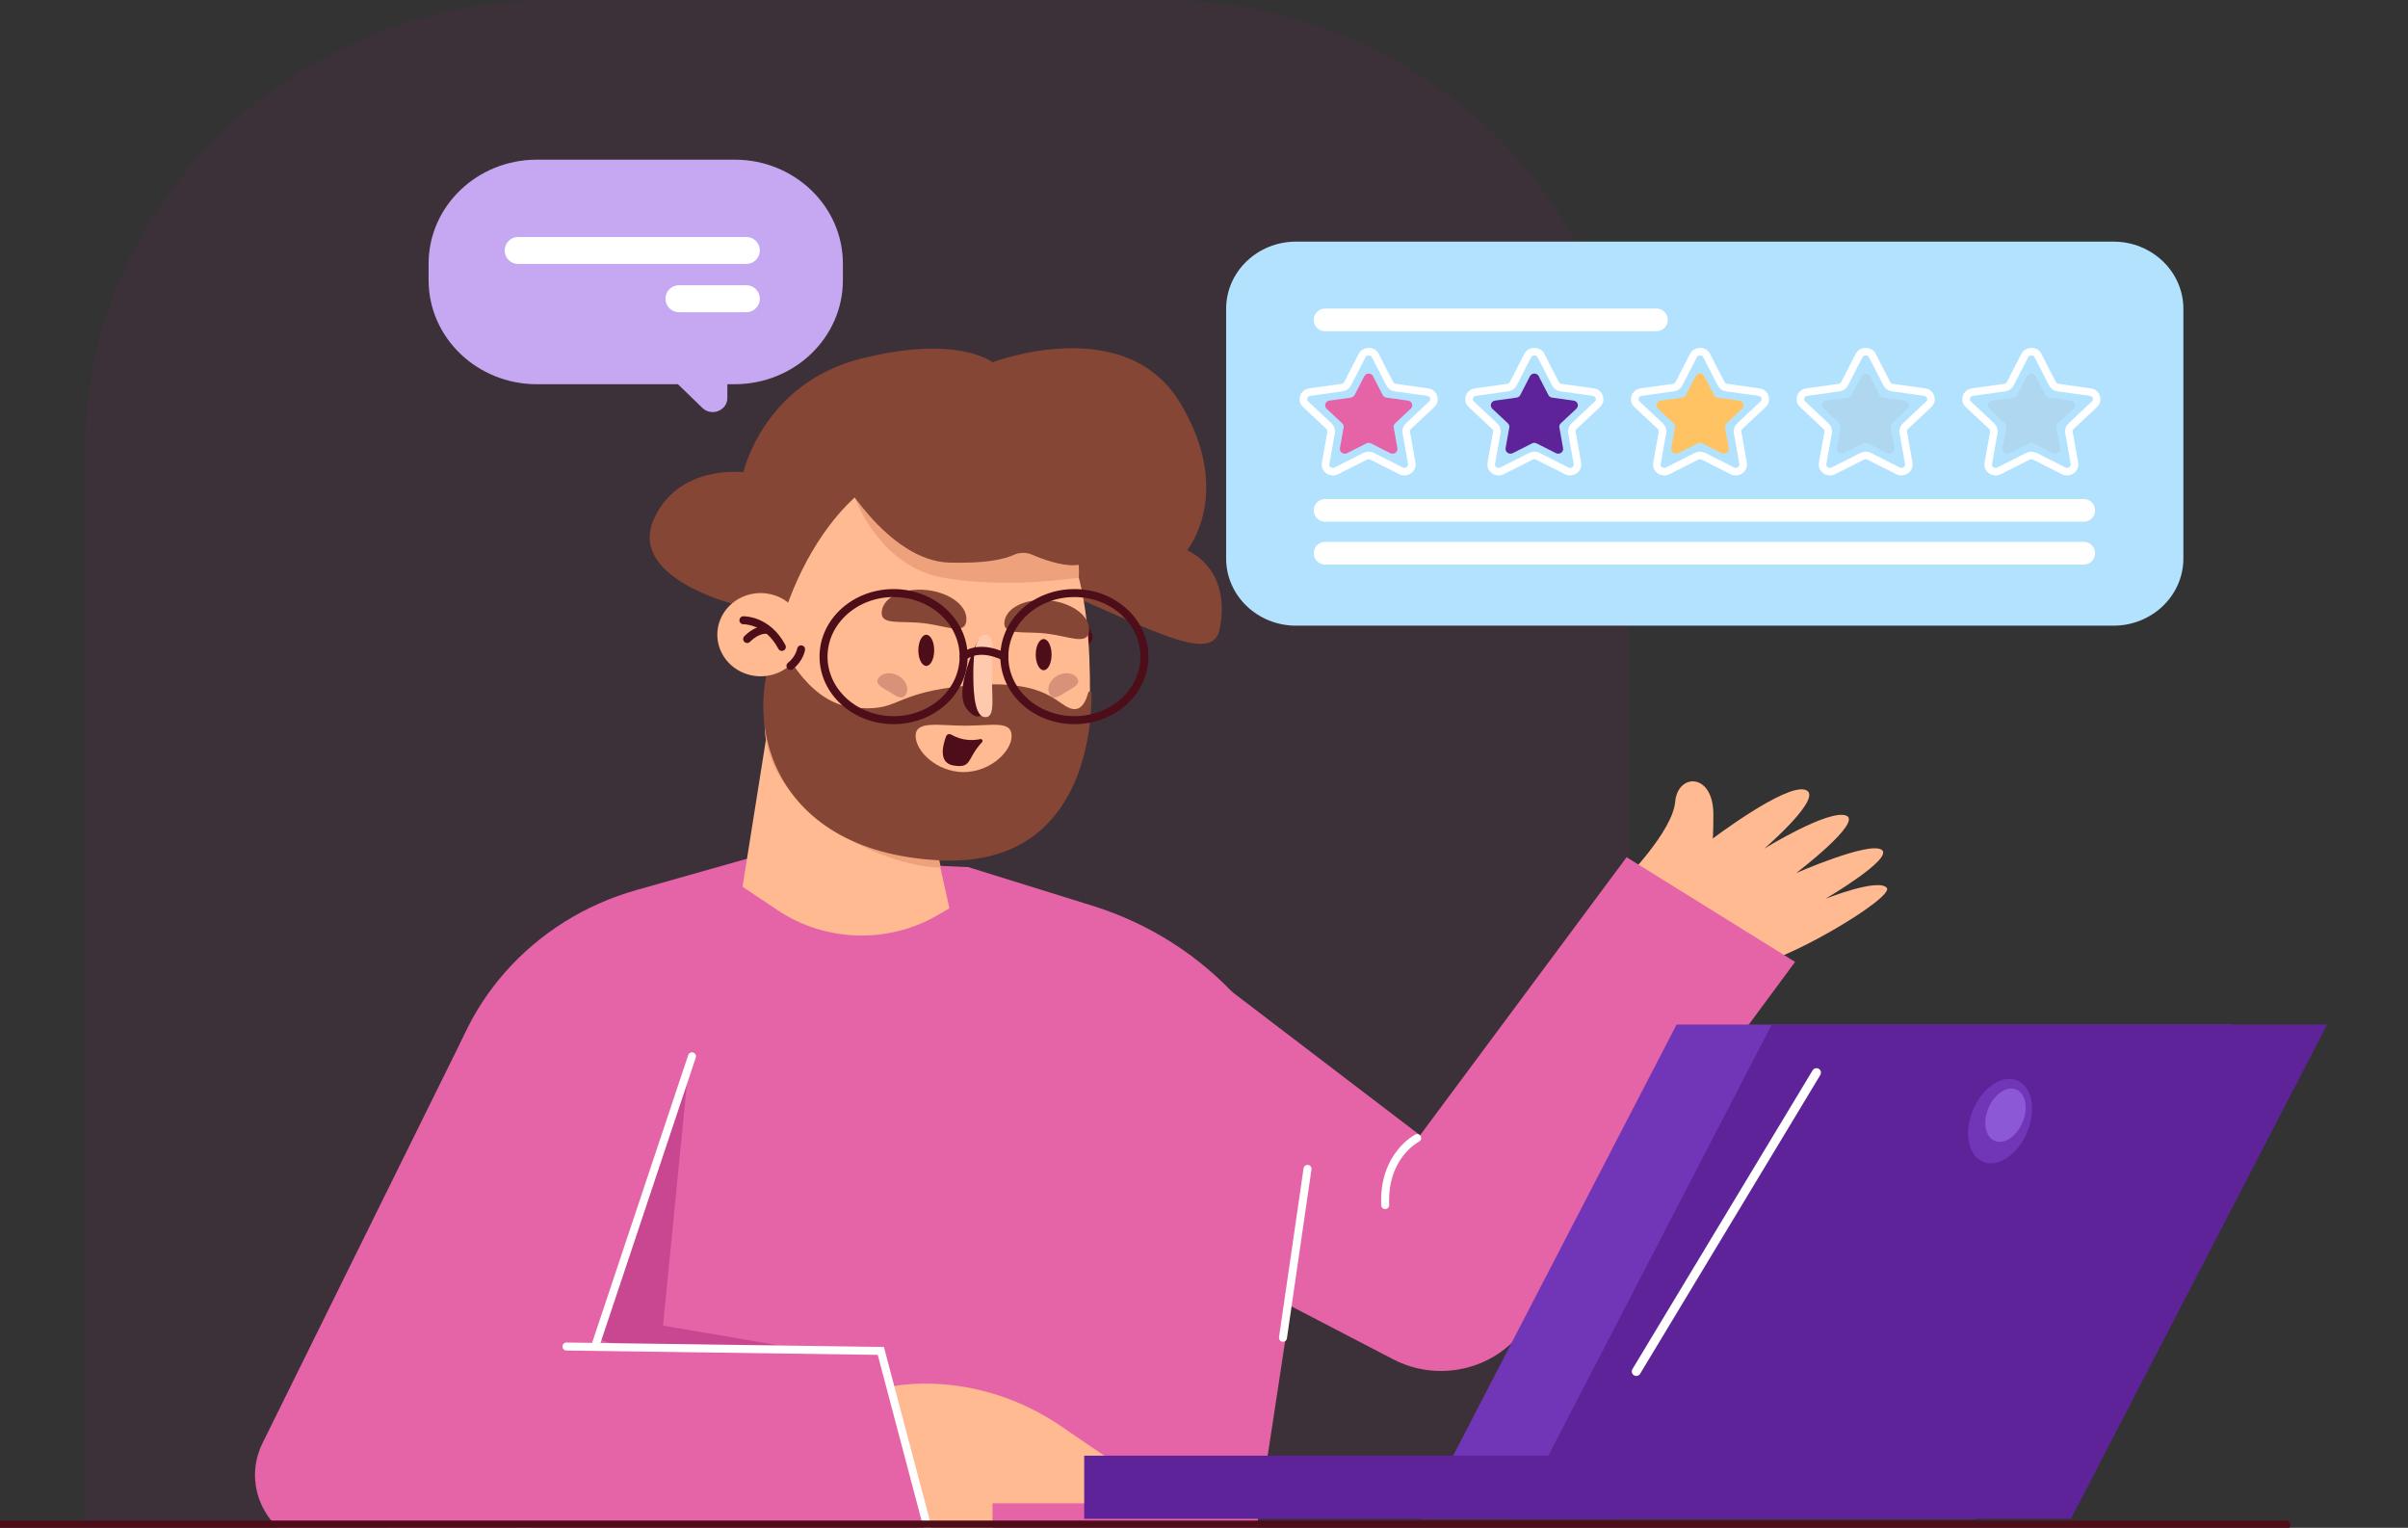
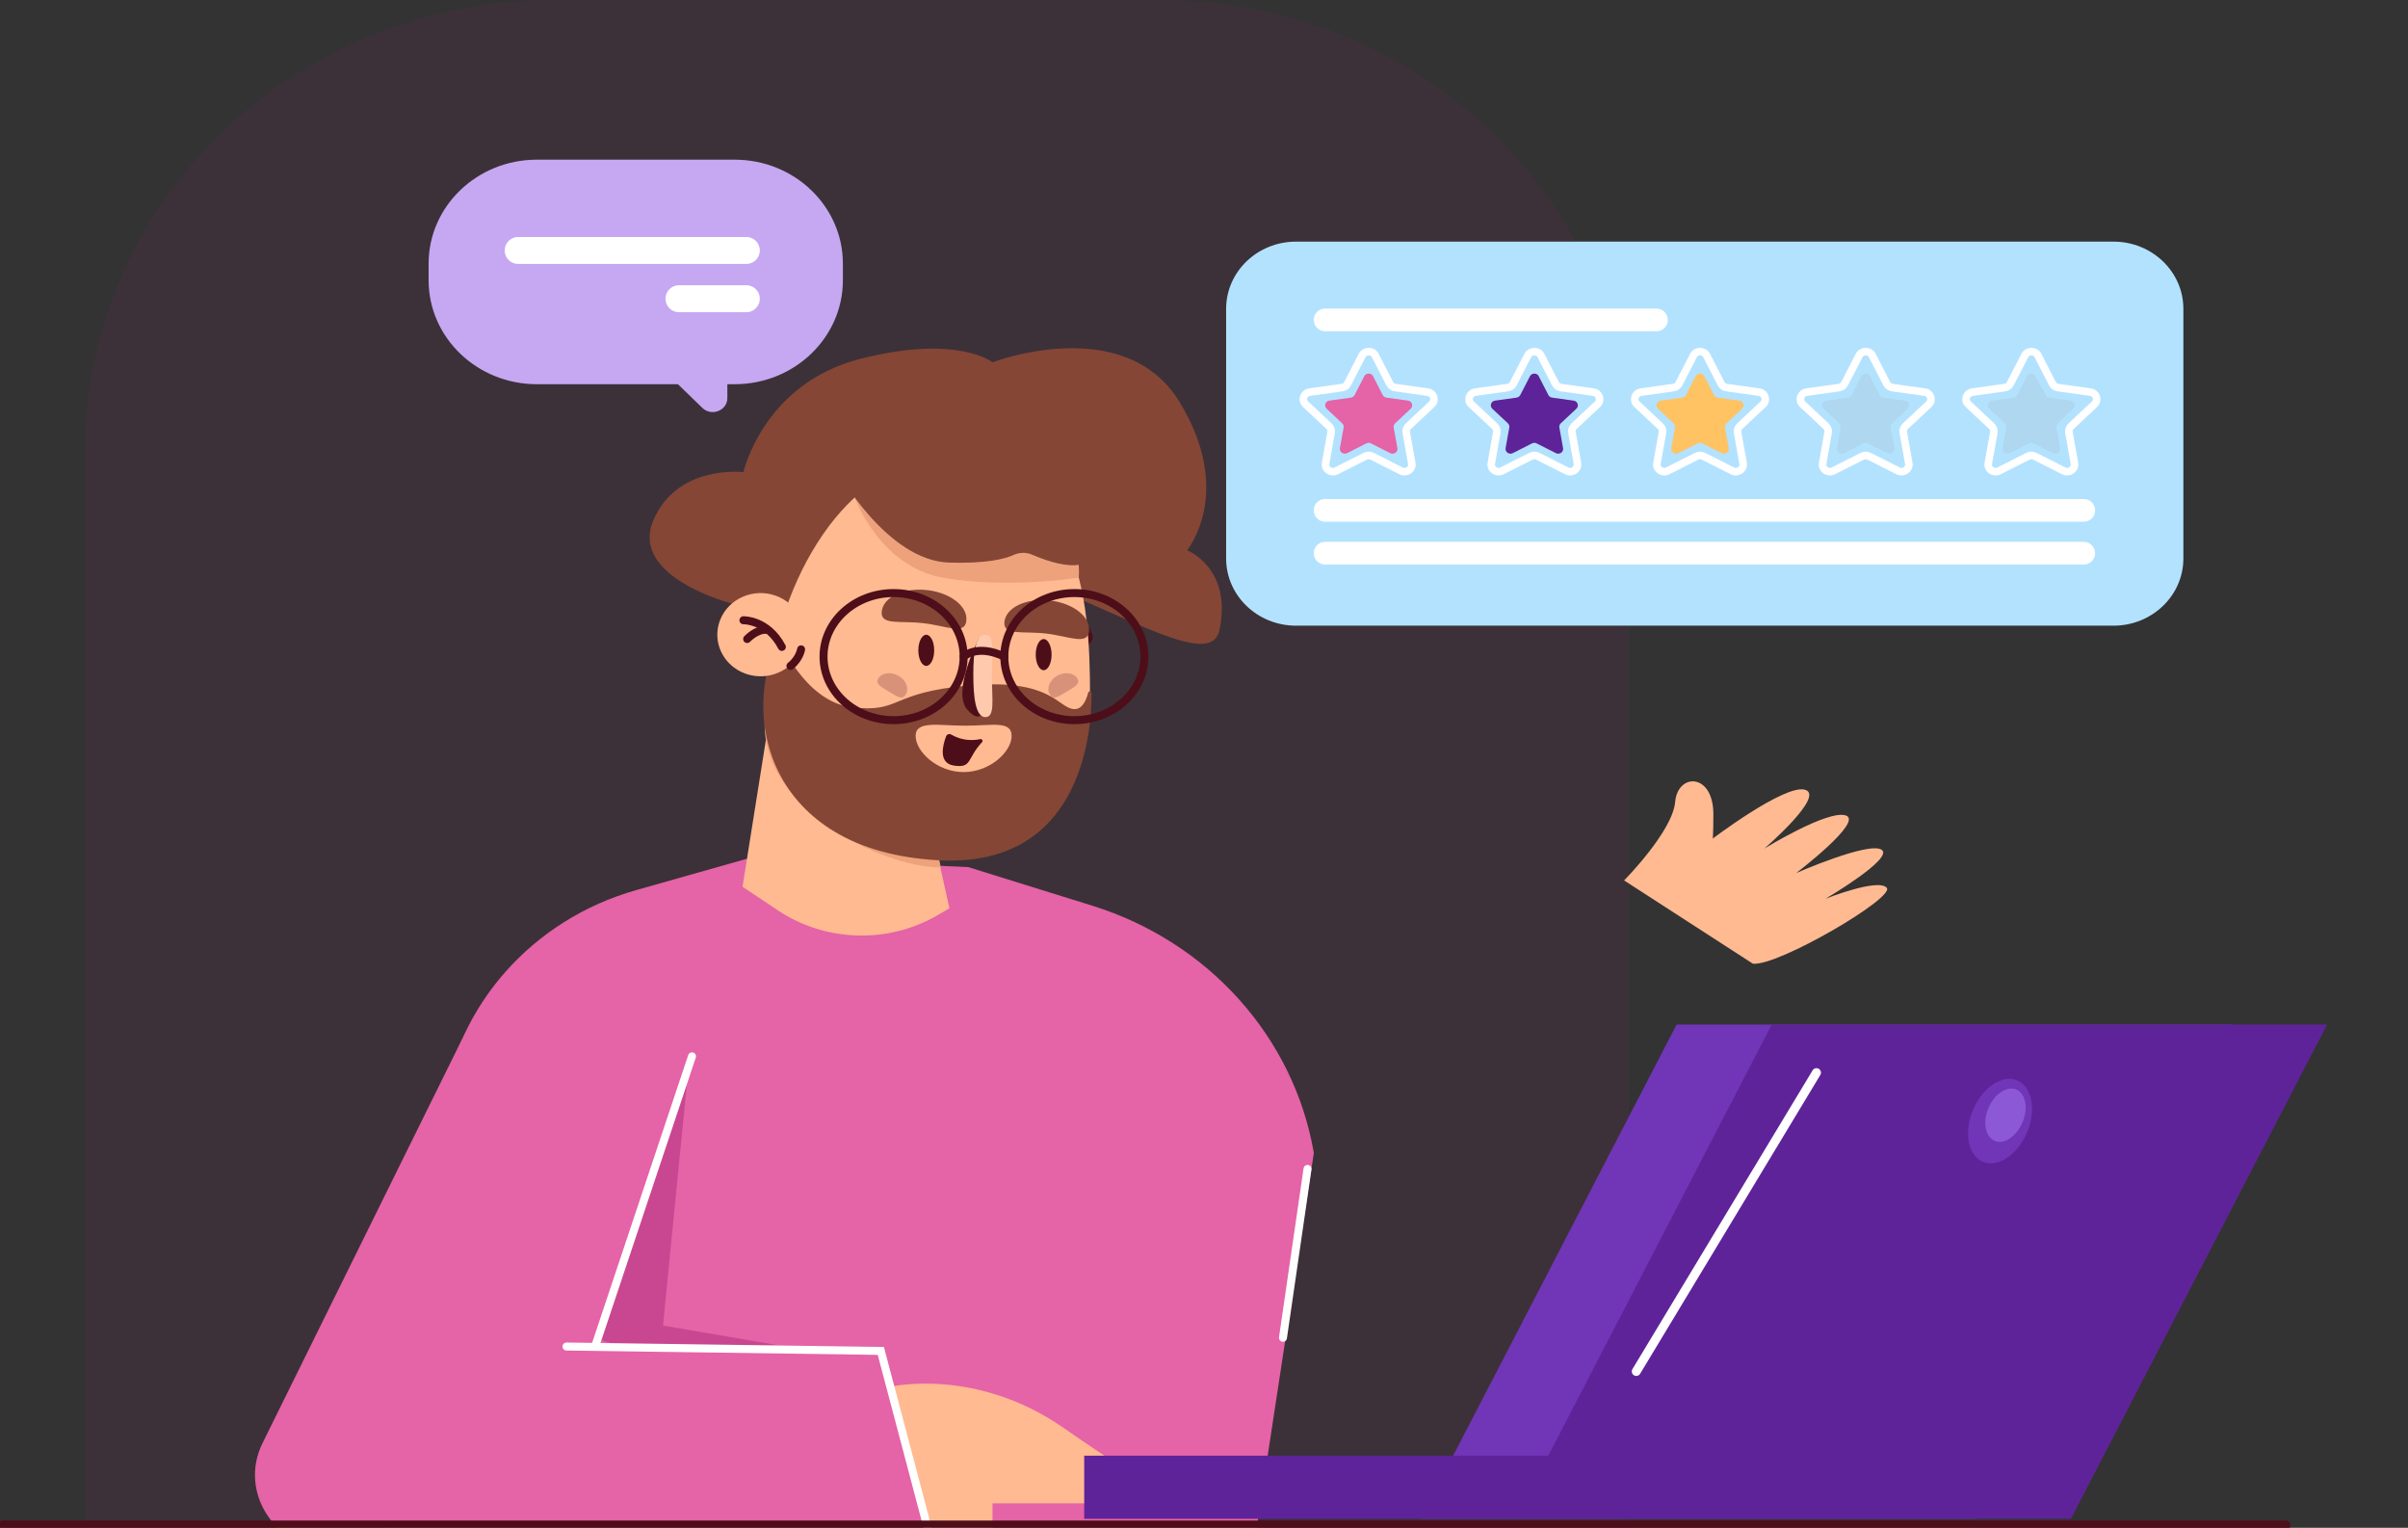
<svg xmlns="http://www.w3.org/2000/svg" width="268" height="170" viewBox="0 0 268 170" fill="none">
  <rect x="0" y="0" width="268" height="170" fill="#333333" stroke="none" />
  <g clip-path="url(#clip0_5_2)">
    <path opacity="0.1" d="M61.644 0H129.128C157.921 0 181.298 22.456 181.298 50.114V169.641H9.473V50.114C9.473 22.456 32.85 0 61.644 0Z" fill="#932569" />
    <path d="M235.216 26.885H144.247C139.948 26.885 136.463 30.232 136.463 34.362V62.142C136.463 66.271 139.948 69.619 144.247 69.619H235.216C239.515 69.619 243 66.271 243 62.142V34.362C243 30.232 239.515 26.885 235.216 26.885Z" fill="#B3E2FF" />
    <path d="M153.066 39.565L154.674 42.692C154.794 42.926 155.027 43.087 155.297 43.129L158.889 43.629C159.566 43.722 159.837 44.524 159.349 44.981L156.749 47.417C156.554 47.599 156.467 47.864 156.511 48.119L157.123 51.553C157.237 52.203 156.527 52.698 155.926 52.391L152.714 50.767C152.475 50.648 152.183 50.648 151.944 50.767L148.732 52.391C148.126 52.698 147.416 52.203 147.535 51.553L148.147 48.119C148.191 47.859 148.104 47.599 147.909 47.417L145.309 44.981C144.816 44.524 145.087 43.722 145.769 43.629L149.361 43.129C149.631 43.093 149.864 42.931 149.984 42.692L151.592 39.565C151.896 38.977 152.773 38.977 153.076 39.565H153.066Z" stroke="white" stroke-width="0.841" stroke-miterlimit="10" stroke-linecap="round" />
    <path d="M152.816 41.865L153.889 43.951C153.97 44.107 154.122 44.217 154.306 44.243L156.7 44.576C157.155 44.638 157.334 45.174 157.004 45.481L155.27 47.104C155.14 47.224 155.081 47.401 155.113 47.573L155.525 49.862C155.601 50.294 155.129 50.627 154.723 50.419L152.584 49.337C152.421 49.253 152.231 49.253 152.069 49.337L149.929 50.419C149.523 50.622 149.052 50.294 149.128 49.862L149.539 47.573C149.572 47.401 149.512 47.224 149.382 47.104L147.649 45.481C147.324 45.174 147.503 44.638 147.952 44.576L150.346 44.243C150.525 44.217 150.682 44.107 150.764 43.951L151.836 41.865C152.036 41.469 152.621 41.469 152.827 41.865H152.816Z" fill="#E563A7" />
    <path d="M171.504 39.565L173.113 42.692C173.232 42.926 173.465 43.087 173.736 43.129L177.327 43.629C178.004 43.722 178.275 44.524 177.788 44.981L175.188 47.417C174.993 47.599 174.906 47.864 174.949 48.119L175.561 51.553C175.675 52.203 174.966 52.698 174.364 52.391L171.152 50.767C170.914 50.648 170.621 50.648 170.383 50.767L167.171 52.391C166.564 52.698 165.855 52.203 165.974 51.553L166.586 48.119C166.629 47.859 166.543 47.599 166.348 47.417L163.747 44.981C163.255 44.524 163.525 43.722 164.208 43.629L167.799 43.129C168.07 43.093 168.303 42.931 168.422 42.692L170.031 39.565C170.334 38.977 171.212 38.977 171.515 39.565H171.504Z" stroke="white" stroke-width="0.841" stroke-miterlimit="10" stroke-linecap="round" />
    <path d="M171.255 41.865L172.328 43.951C172.409 44.107 172.561 44.217 172.745 44.243L175.139 44.576C175.594 44.638 175.773 45.174 175.442 45.481L173.709 47.104C173.579 47.224 173.519 47.401 173.552 47.573L173.963 49.862C174.039 50.294 173.568 50.627 173.162 50.419L171.022 49.337C170.86 49.253 170.67 49.253 170.508 49.337L168.368 50.419C167.962 50.622 167.49 50.294 167.566 49.862L167.978 47.573C168.01 47.401 167.951 47.224 167.821 47.104L166.088 45.481C165.763 45.174 165.941 44.638 166.391 44.576L168.785 44.243C168.964 44.217 169.121 44.107 169.202 43.951L170.275 41.865C170.475 41.469 171.06 41.469 171.266 41.865H171.255Z" fill="#5F2399" />
    <path d="M189.943 39.565L191.552 42.692C191.671 42.926 191.904 43.087 192.175 43.129L195.766 43.629C196.443 43.722 196.714 44.524 196.226 44.981L193.626 47.417C193.431 47.599 193.345 47.864 193.388 48.119L194 51.553C194.114 52.203 193.404 52.698 192.803 52.391L189.591 50.767C189.352 50.648 189.06 50.648 188.822 50.767L185.61 52.391C185.003 52.698 184.293 52.203 184.412 51.553L185.025 48.119C185.068 47.859 184.981 47.599 184.786 47.417L182.186 44.981C181.693 44.524 181.964 43.722 182.647 43.629L186.238 43.129C186.509 43.093 186.742 42.931 186.861 42.692L188.47 39.565C188.773 38.977 189.65 38.977 189.954 39.565H189.943Z" stroke="white" stroke-width="0.841" stroke-miterlimit="10" stroke-linecap="round" />
    <path d="M189.694 41.865L190.766 43.951C190.848 44.107 190.999 44.217 191.183 44.243L193.578 44.576C194.033 44.638 194.211 45.174 193.881 45.481L192.148 47.104C192.018 47.224 191.958 47.401 191.99 47.573L192.402 49.862C192.478 50.294 192.007 50.627 191.6 50.419L189.461 49.337C189.298 49.253 189.109 49.253 188.946 49.337L186.807 50.419C186.4 50.622 185.929 50.294 186.005 49.862L186.417 47.573C186.449 47.401 186.39 47.224 186.26 47.104L184.526 45.481C184.201 45.174 184.38 44.638 184.829 44.576L187.224 44.243C187.402 44.217 187.56 44.107 187.641 43.951L188.713 41.865C188.914 41.469 189.499 41.469 189.705 41.865H189.694Z" fill="#FFC364" />
    <path d="M208.382 39.565L209.99 42.692C210.109 42.926 210.342 43.087 210.613 43.129L214.205 43.629C214.882 43.722 215.152 44.524 214.665 44.981L212.065 47.417C211.87 47.599 211.783 47.864 211.827 48.119L212.439 51.553C212.552 52.203 211.843 52.698 211.242 52.391L208.029 50.767C207.791 50.648 207.499 50.648 207.26 50.767L204.048 52.391C203.441 52.698 202.732 52.203 202.851 51.553L203.463 48.119C203.506 47.859 203.42 47.599 203.225 47.417L200.625 44.981C200.132 44.524 200.403 43.722 201.085 43.629L204.676 43.129C204.947 43.093 205.18 42.931 205.299 42.692L206.908 39.565C207.212 38.977 208.089 38.977 208.392 39.565H208.382Z" stroke="white" stroke-width="0.841" stroke-miterlimit="10" stroke-linecap="round" />
    <path d="M208.132 41.865L209.205 43.951C209.286 44.107 209.438 44.217 209.622 44.243L212.016 44.576C212.471 44.638 212.65 45.174 212.32 45.481L210.586 47.104C210.456 47.224 210.397 47.401 210.429 47.573L210.841 49.862C210.917 50.294 210.445 50.627 210.039 50.419L207.899 49.337C207.737 49.253 207.547 49.253 207.385 49.337L205.245 50.419C204.839 50.622 204.368 50.294 204.444 49.862L204.855 47.573C204.888 47.401 204.828 47.224 204.698 47.104L202.965 45.481C202.64 45.174 202.819 44.638 203.268 44.576L205.662 44.243C205.841 44.217 205.998 44.107 206.079 43.951L207.152 41.865C207.352 41.469 207.937 41.469 208.143 41.865H208.132Z" fill="#AFD7EF" />
    <path d="M226.82 39.565L228.429 42.692C228.548 42.926 228.781 43.087 229.052 43.129L232.643 43.629C233.32 43.722 233.591 44.524 233.104 44.981L230.504 47.417C230.309 47.599 230.222 47.864 230.265 48.119L230.877 51.553C230.991 52.203 230.281 52.698 229.68 52.391L226.468 50.767C226.23 50.648 225.937 50.648 225.699 50.767L222.487 52.391C221.88 52.698 221.17 52.203 221.29 51.553L221.902 48.119C221.945 47.859 221.858 47.599 221.663 47.417L219.063 44.981C218.57 44.524 218.841 43.722 219.524 43.629L223.115 43.129C223.386 43.093 223.619 42.931 223.738 42.692L225.347 39.565C225.65 38.977 226.528 38.977 226.831 39.565H226.82Z" stroke="white" stroke-width="0.841" stroke-miterlimit="10" stroke-linecap="round" />
    <path d="M226.571 41.865L227.644 43.951C227.725 44.107 227.876 44.217 228.061 44.243L230.455 44.576C230.91 44.638 231.089 45.174 230.758 45.481L229.025 47.104C228.895 47.224 228.835 47.401 228.868 47.573L229.279 49.862C229.355 50.294 228.884 50.627 228.478 50.419L226.338 49.337C226.176 49.253 225.986 49.253 225.823 49.337L223.684 50.419C223.278 50.622 222.806 50.294 222.882 49.862L223.294 47.573C223.326 47.401 223.267 47.224 223.137 47.104L221.403 45.481C221.078 45.174 221.257 44.638 221.707 44.576L224.101 44.243C224.28 44.217 224.437 44.107 224.518 43.951L225.591 41.865C225.791 41.469 226.376 41.469 226.582 41.865H226.571Z" fill="#AFD7EF" />
    <path d="M147.476 35.595H184.353" stroke="white" stroke-width="2.523" stroke-miterlimit="10" stroke-linecap="round" />
    <path d="M147.476 56.788H231.912" stroke="white" stroke-width="2.523" stroke-miterlimit="10" stroke-linecap="round" />
    <path d="M147.476 61.554H231.912" stroke="white" stroke-width="2.523" stroke-miterlimit="10" stroke-linecap="round" />
    <path d="M180.759 97.963C180.759 97.963 186.149 92.51 186.436 89.242C186.722 85.974 190.691 85.974 190.691 90.607C190.691 95.239 190.405 93.468 190.405 93.468C190.405 93.468 198.636 87.201 200.904 87.878C203.172 88.56 196.362 94.42 196.362 94.42C196.362 94.42 203.453 90.056 205.441 90.739C207.428 91.421 199.908 97.143 199.908 97.143C199.908 97.143 207.995 93.6 209.416 94.552C210.836 95.504 203.172 100.004 203.172 100.004C203.172 100.004 208.992 97.688 209.983 98.777C210.974 99.867 197.805 107.564 195.085 107.228L180.754 97.963H180.759Z" fill="#FFBA91" />
-     <path d="M132.914 107.151L158.048 126.32L181.034 95.382L199.787 107.03L169.481 148.026C166.21 152.45 160.024 153.831 155.058 151.25L135.83 141.253L132.92 107.151H132.914Z" fill="#E563A7" />
    <path d="M81.455 67.157C81.455 67.157 70.051 64.241 72.703 57.93C75.355 51.619 82.738 52.538 82.738 52.538C82.738 52.538 84.955 42.667 95.775 39.922C106.595 37.176 110.461 40.312 110.461 40.312C110.461 40.312 125.176 34.689 131.299 44.758C137.422 54.827 132.118 61.231 132.118 61.231C132.118 61.231 137.153 63.173 135.727 70.078C134.3 76.984 112.998 58.618 94.486 61.099L91.353 67.779L84.88 68.934L81.461 67.157H81.455Z" fill="#854636" />
    <path d="M120.725 70.893C120.725 70.893 115.496 57.116 107.563 55.498" stroke="#4D0E19" stroke-width="1.779" stroke-miterlimit="10" stroke-linecap="round" />
    <path d="M83.632 95.41L70.824 99.036C59.248 102.31 50.788 111.856 49.27 123.355L42.797 172.411H139.496L146.226 128.285C144.003 115.41 134.489 104.796 121.562 100.774L107.763 96.483L83.626 95.415L83.632 95.41Z" fill="#E563A7" />
    <path d="M99.315 154.265C99.315 154.265 108.668 152.158 118.343 158.86C121.224 160.857 123.549 162.409 125.394 163.608C127.101 164.719 126.281 167.278 124.214 167.278H110.461V173H103.937L99.315 154.265Z" fill="#FFBA91" />
    <path d="M76.54 119.669L73.791 147.498L86.576 149.677C86.576 149.677 66.666 150.612 66.666 148.741L76.54 119.669Z" fill="#C94791" />
    <path d="M85.619 79.949L82.641 98.667L86.57 101.292C91.868 104.824 98.833 105.039 104.355 101.831L105.667 101.066L100.592 78.249L85.614 79.949H85.619Z" fill="#FFBA91" />
    <path d="M104.699 96.521C98.175 96.521 84.256 89.858 85.144 79.691L102.161 83.47L104.699 96.521Z" fill="#EDA27C" />
    <path d="M121.315 77.352C121.315 88.186 114.688 94.045 104.865 94.045C95.042 94.045 85.745 88.191 85.745 77.352C85.745 66.513 93.707 51.636 103.53 51.636C120.313 51.636 121.315 66.519 121.315 77.352Z" fill="#FFBA91" />
    <path d="M117.615 75.217C116.779 75.718 116.435 76.648 116.853 77.292C117.271 77.935 117.839 77.479 118.675 76.978C119.511 76.477 120.307 76.114 119.889 75.47C119.471 74.827 118.451 74.717 117.615 75.217Z" fill="#D89279" />
    <path d="M86.719 71.168C86.719 71.168 89.531 78.012 94.715 78.678C100.363 79.399 98.851 77.038 107.924 76.263C116.997 75.487 117.695 78.728 119.488 78.898C120.387 78.986 120.863 78.034 121.115 77.066C121.166 76.857 121.487 76.885 121.487 77.105C121.51 82.166 120.032 96.554 104.47 95.724C85.155 94.689 82.4 79.146 86.713 71.173L86.719 71.168Z" fill="#854636" />
    <path d="M108.914 71.107C108.914 71.107 105.936 76.906 107.626 78.92C109.315 80.934 109.716 78.535 109.716 78.535L108.909 71.107H108.914Z" fill="#4D0E19" />
    <path d="M110.392 75.212C110.392 77.743 110.776 79.795 109.676 79.795C108.577 79.795 108.325 77.589 108.325 75.058C108.325 72.527 108.577 70.629 109.676 70.629C110.776 70.629 110.392 72.681 110.392 75.212Z" fill="#FFC9AE" />
    <path d="M112.592 81.88C112.592 83.619 110.198 85.908 107.248 85.908C104.298 85.908 101.904 83.619 101.904 81.88C101.904 80.142 104.481 80.747 107.431 80.747C110.381 80.747 112.586 80.142 112.586 81.88H112.592Z" fill="#FFBA91" />
    <path d="M109.092 82.243C108.325 82.403 107.11 82.458 105.856 81.732C105.65 81.611 105.38 81.71 105.3 81.924C104.951 82.838 104.372 84.906 106.148 85.182C108.221 85.501 107.568 84.428 109.298 82.579C109.436 82.43 109.298 82.199 109.092 82.238V82.243Z" fill="#4D0E19" />
    <path d="M80.143 68.989C79.204 71.382 80.464 74.051 82.956 74.953C85.447 75.856 88.225 74.645 89.165 72.252C90.104 69.858 88.844 67.19 86.352 66.287C83.861 65.385 81.083 66.596 80.143 68.989Z" fill="#FFBA91" />
    <path d="M82.738 69.016C82.738 69.016 85.407 68.934 87.017 71.982" stroke="#4D0E19" stroke-width="0.889" stroke-miterlimit="10" stroke-linecap="round" />
    <path d="M83.156 71.102C83.156 71.102 84.222 69.968 85.338 70.084" stroke="#4D0E19" stroke-width="0.889" stroke-miterlimit="10" stroke-linecap="round" />
    <path d="M89.159 72.252C89.159 72.252 88.993 73.297 87.973 74.1" stroke="#4D0E19" stroke-width="0.889" stroke-miterlimit="10" stroke-linecap="round" />
    <path d="M121.207 70.243C121.012 71.845 119.001 70.788 116.401 70.491C113.8 70.194 111.595 70.766 111.79 69.171C111.985 67.57 114.253 66.519 116.853 66.816C119.454 67.113 121.401 68.648 121.201 70.249L121.207 70.243Z" fill="#854636" />
    <path d="M107.551 69.088C107.357 70.689 105.346 69.633 102.746 69.336C100.145 69.038 97.94 69.616 98.135 68.015C98.329 66.414 100.598 65.363 103.198 65.66C105.799 65.957 107.746 67.492 107.546 69.094L107.551 69.088Z" fill="#854636" />
    <path d="M100.036 75.217C100.873 75.724 101.216 76.648 100.798 77.292C100.38 77.935 99.813 77.479 98.977 76.978C98.14 76.477 97.344 76.114 97.762 75.47C98.18 74.827 99.2 74.717 100.036 75.217Z" fill="#D89279" />
    <path d="M95.127 55.355C95.127 55.355 97.837 62.997 104.922 64.274C112.008 65.55 120.067 64.274 120.067 64.274C120.067 64.274 120.725 56.571 114.144 56.037C107.563 55.503 95.127 55.355 95.127 55.355Z" fill="#EDA27C" />
    <path d="M59.111 172.329L37.001 172.4C30.677 172.4 26.508 166.067 29.217 160.576L51.269 115.949C54.941 108.516 63.429 104.461 71.815 106.128C75.928 106.948 79.347 109.99 77.904 113.776L59.111 172.323V172.329Z" fill="#E563A7" />
    <path d="M77.016 117.539L66.196 149.93" stroke="white" stroke-width="0.889" stroke-miterlimit="10" stroke-linecap="round" />
    <path d="M61.648 149.946L94.222 150.128L93.266 173H56.699L61.648 149.946Z" fill="#E563A7" />
    <path d="M63.046 149.825L98.032 150.315L103.937 172.637" stroke="white" stroke-width="0.889" stroke-miterlimit="10" stroke-linecap="round" />
    <path d="M103.089 74.095C103.576 74.095 103.971 73.319 103.971 72.362C103.971 71.405 103.576 70.629 103.089 70.629C102.602 70.629 102.207 71.405 102.207 72.362C102.207 73.319 102.602 74.095 103.089 74.095Z" fill="#4D0E19" />
    <path d="M116.155 74.574C116.642 74.574 117.037 73.798 117.037 72.84C117.037 71.883 116.642 71.107 116.155 71.107C115.667 71.107 115.272 71.883 115.272 72.84C115.272 73.798 115.667 74.574 116.155 74.574Z" fill="#4D0E19" />
    <path d="M99.452 80.131C103.757 80.131 107.248 76.965 107.248 73.061C107.248 69.156 103.757 65.99 99.452 65.99C95.147 65.99 91.656 69.156 91.656 73.061C91.656 76.965 95.147 80.131 99.452 80.131Z" stroke="#4D0E19" stroke-width="0.889" stroke-miterlimit="10" stroke-linecap="round" />
    <path d="M119.574 80.131C123.88 80.131 127.37 76.965 127.37 73.061C127.37 69.156 123.88 65.99 119.574 65.99C115.269 65.99 111.778 69.156 111.778 73.061C111.778 76.965 115.269 80.131 119.574 80.131Z" stroke="#4D0E19" stroke-width="0.889" stroke-miterlimit="10" stroke-linecap="round" />
    <path d="M107.253 73.061C107.253 73.061 108.726 71.608 111.778 73.061" stroke="#4D0E19" stroke-width="0.889" stroke-miterlimit="10" stroke-linecap="round" />
    <path d="M93.186 52.406C93.186 52.406 98.679 62.408 105.667 62.601C109.779 62.717 111.824 62.199 112.809 61.748C113.462 61.451 114.201 61.435 114.86 61.715C117.334 62.777 122.719 64.56 121.768 59.393C120.542 52.725 107.271 44.488 93.186 52.4V52.406Z" fill="#854636" />
    <path d="M142.789 148.851L145.521 130.062" stroke="white" stroke-width="0.889" stroke-miterlimit="10" stroke-linecap="round" />
-     <path d="M157.728 126.629C157.728 126.629 153.924 128.549 154.165 134.089" stroke="white" stroke-width="0.889" stroke-miterlimit="10" stroke-linecap="round" />
    <path d="M248.406 114H186.598L158.082 169H219.897L248.406 114Z" fill="#7135B7" />
    <path d="M179.324 169H120.666V161.97H181.174L179.324 169Z" fill="#5F2399" />
    <path d="M259 114H197.186L168.676 169H230.484L259 114Z" fill="#5F2399" />
    <path d="M225.357 126.524C226.598 124.122 226.368 121.377 224.844 120.393C223.32 119.41 221.079 120.56 219.838 122.962C218.598 125.364 218.827 128.108 220.351 129.092C221.876 130.076 224.117 128.926 225.357 126.524Z" fill="#7135B7" />
    <path d="M224.946 125.212C225.729 123.695 225.583 121.962 224.62 121.341C223.657 120.719 222.242 121.445 221.459 122.961C220.676 124.477 220.821 126.21 221.784 126.832C222.748 127.453 224.163 126.728 224.946 125.212Z" fill="#8C58D6" />
    <path d="M254.425 169.691H0.322" stroke="#4D0E19" stroke-miterlimit="10" stroke-linecap="round" />
    <path d="M202.164 119.354L182.11 152.599" stroke="white" stroke-miterlimit="10" stroke-linecap="round" />
    <path d="M81.762 17.766H59.75C53.098 17.766 47.701 22.95 47.701 29.341V31.178C47.701 37.568 53.098 42.752 59.75 42.752H75.451L78.169 45.387C79.192 46.377 80.951 45.684 80.951 44.286V42.752H81.762C88.415 42.752 93.811 37.568 93.811 31.178V29.341C93.811 22.95 88.415 17.766 81.762 17.766Z" fill="#C6A7F2" />
    <path d="M57.67 27.868H83.063" stroke="white" stroke-width="3" stroke-miterlimit="10" stroke-linecap="round" />
    <path d="M75.567 33.238H83.063" stroke="white" stroke-width="3" stroke-miterlimit="10" stroke-linecap="round" />
  </g>
  <defs>
    <clipPath id="clip0_5_2">
      <rect width="268" height="170" fill="white" />
    </clipPath>
  </defs>
</svg>